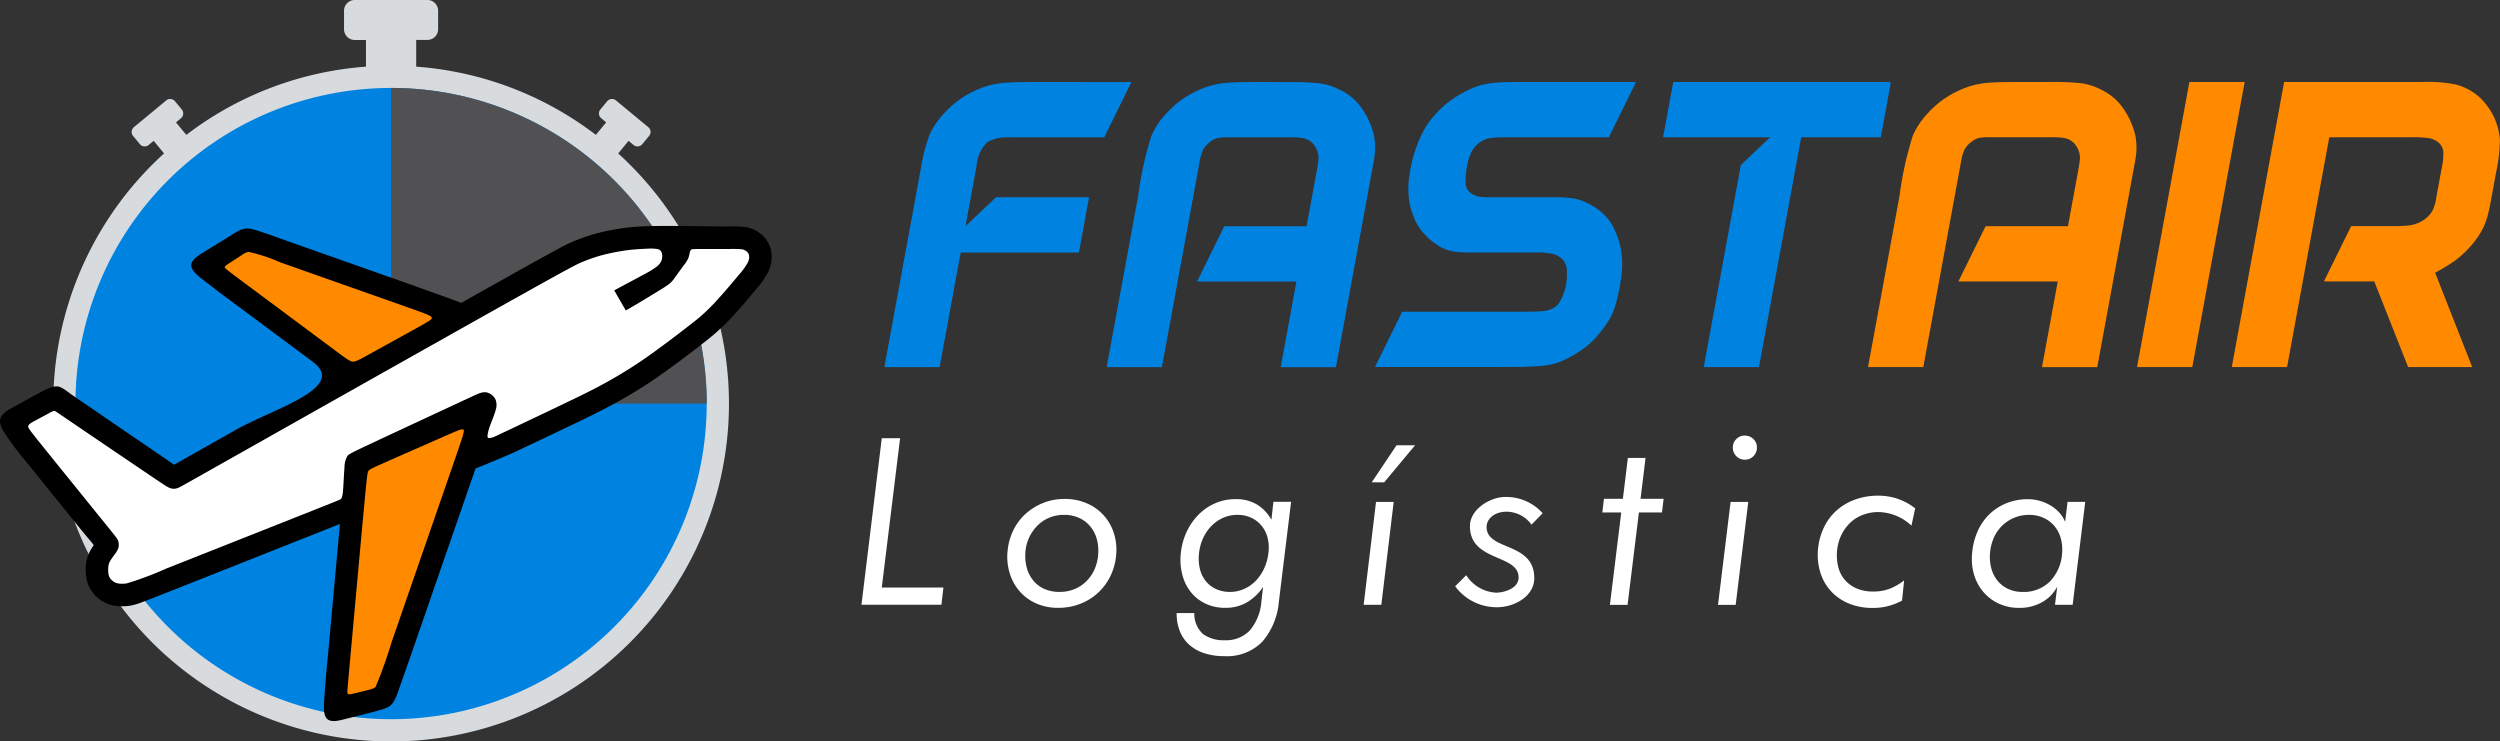
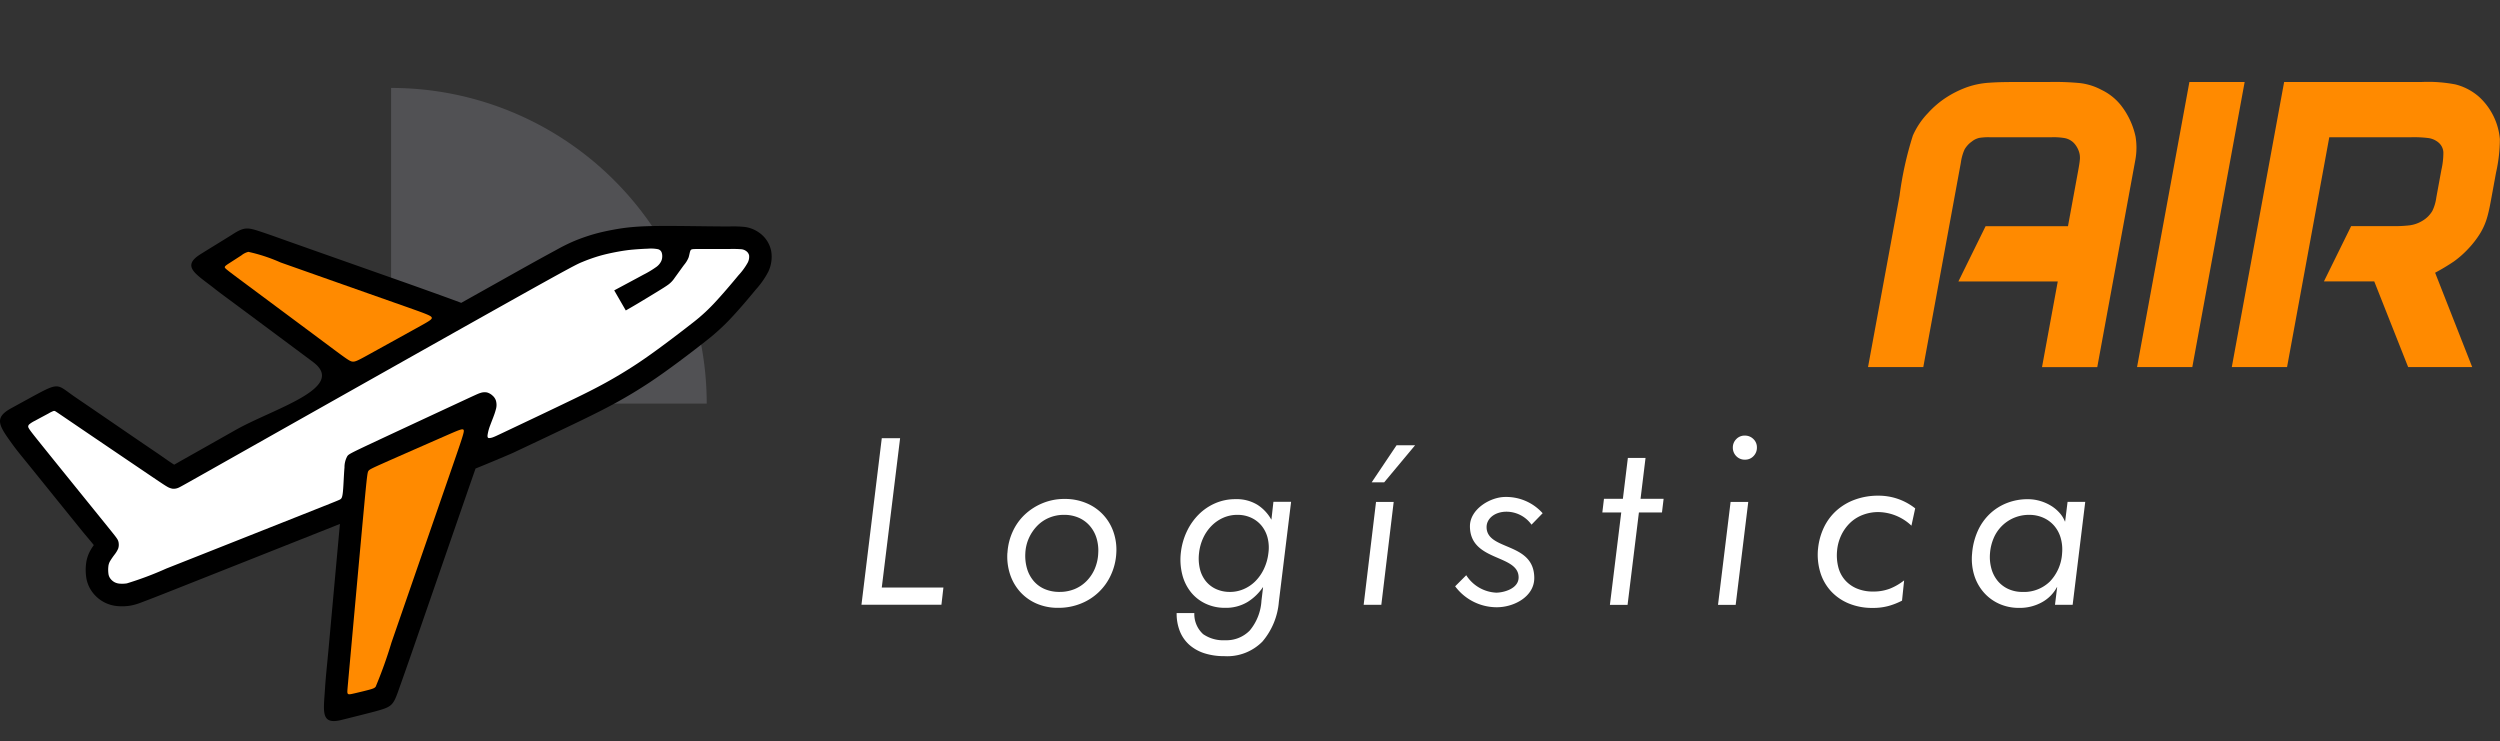
<svg xmlns="http://www.w3.org/2000/svg" xmlns:xlink="http://www.w3.org/1999/xlink" id="Fastair-logotipo" width="229.28" height="67.999" viewBox="0 0 229.28 67.999">
  <rect x="0" y="0" width="229.28" height="67.999" fill="#333333" stroke="none" />
  <defs>
    <clipPath id="clip-path">
-       <path id="Path_1" data-name="Path 1" d="M264.877,23.242c-1.093,0-2.186,0-3.04.065a7.522,7.522,0,0,0-2.115.427,9.367,9.367,0,0,0-1.915.962,8.64,8.64,0,0,0-1.627,1.4,7.071,7.071,0,0,0-1.4,2.1,15.2,15.2,0,0,0-.745,2.971l-3.348,18.223h5.068l1.931-10.508h10.842l.931-5.067h-8.533l-2.8,2.65.96-5.227v0c.023-.125.045-.25.069-.374v0a3.222,3.222,0,0,1,.96-2.093,3.469,3.469,0,0,1,1.891-.453c.357-.011.732-.006,1.106,0h7.737l2.495-5.068Zm20.392,0c-1.093,0-2.186,0-3.04.065a7.522,7.522,0,0,0-2.115.427,9.365,9.365,0,0,0-1.914.962,8.64,8.64,0,0,0-1.627,1.4,7.066,7.066,0,0,0-1.4,2.1,31.5,31.5,0,0,0-1.207,5.482c-.656,3.564-1.774,9.638-2.892,15.712h5.067l3.443-18.736a4.453,4.453,0,0,1,.335-1.206,2.223,2.223,0,0,1,.675-.741,1.648,1.648,0,0,1,.7-.337,5.374,5.374,0,0,1,.98-.055h5.615a6.026,6.026,0,0,1,1.234.08,1.594,1.594,0,0,1,.848.468,2.164,2.164,0,0,1,.453.79,1.777,1.777,0,0,1,.07.768c-.025.265-.082.591-.143.921l-.017.1-.924,5.029h-7.55l-2.495,5.068h9.113l-1.444,7.857H292.1l3.506-19.079a6.225,6.225,0,0,0,.005-2.068,7.043,7.043,0,0,0-1.33-2.853,5.056,5.056,0,0,0-1.785-1.425,5.585,5.585,0,0,0-1.944-.614,24.414,24.414,0,0,0-2.891-.105Zm24,0c-.62,0-1.24,0-1.818.023a10.63,10.63,0,0,0-1.615.167,6.286,6.286,0,0,0-1.522.505,10.987,10.987,0,0,0-1.711,1.009,8.692,8.692,0,0,0-1.372,1.243,7.824,7.824,0,0,0-1.1,1.536,11.5,11.5,0,0,0-.855,2.094,12.95,12.95,0,0,0-.474,2.236,7.827,7.827,0,0,0,0,1.986,6.656,6.656,0,0,0,.472,1.69,4.872,4.872,0,0,0,.827,1.338,6.368,6.368,0,0,0,1.3,1.132,3.894,3.894,0,0,0,1.446.582,9.581,9.581,0,0,0,1.665.094h5.808a7.071,7.071,0,0,1,1.634.118,1.875,1.875,0,0,1,1.025.623,1.612,1.612,0,0,1,.306.978,5.61,5.61,0,0,1-.107,1.4,4.768,4.768,0,0,1-.452,1.238,1.779,1.779,0,0,1-.608.713,2.445,2.445,0,0,1-1.155.315c-.573.051-1.391.051-2.209.051H298.179l-2.495,5.067h11.323c1.468,0,2.934,0,3.958-.1a5.941,5.941,0,0,0,2.223-.615,10.757,10.757,0,0,0,1.8-1.1,7.908,7.908,0,0,0,1.294-1.292,9.063,9.063,0,0,0,1.027-1.489A7.04,7.04,0,0,0,317.9,43.1a17.391,17.391,0,0,0,.4-2.247,7.691,7.691,0,0,0-.083-2.355,7.006,7.006,0,0,0-.925-2.376,4.854,4.854,0,0,0-1.52-1.431,5.106,5.106,0,0,0-1.72-.746,10.543,10.543,0,0,0-2.09-.133H306.2a4.742,4.742,0,0,1-1.095-.081,1.761,1.761,0,0,1-.776-.416,1.022,1.022,0,0,1-.333-.765,6.962,6.962,0,0,1,.124-1.569,4.455,4.455,0,0,1,.487-1.47,2.455,2.455,0,0,1,.857-.845,2.292,2.292,0,0,1,1.052-.312c.466-.044,1.115-.044,1.764-.044h8.851l2.495-5.068Zm13.768,0-.931,5.068h9.819l-2.69,2.551-3.4,18.526H330.9l3.873-21.076h7.3L343,23.242Z" transform="translate(-250.687 -23.242)" fill="none" />
-     </clipPath>
+       </clipPath>
    <linearGradient id="linear-gradient" x1="-2.566" y1="0.997" x2="-2.558" y2="0.997" gradientUnits="objectBoundingBox">
      <stop offset="0" stop-color="#0046a5" />
      <stop offset="1" stop-color="#0082e1" />
    </linearGradient>
    <clipPath id="clip-path-2">
      <rect id="Rectangle_2" data-name="Rectangle 2" width="229.28" height="67.999" fill="none" />
    </clipPath>
    <clipPath id="clip-path-3">
      <path id="Path_5" data-name="Path 5" d="M21.384,53.876A28.948,28.948,0,1,0,50.332,24.928,28.948,28.948,0,0,0,21.384,53.876" transform="translate(-21.384 -24.928)" fill="none" />
    </clipPath>
    <linearGradient id="linear-gradient-2" x1="0.023" y1="0.912" x2="0.027" y2="0.912" xlink:href="#linear-gradient" />
  </defs>
  <g id="Group_2" data-name="Group 2" transform="translate(81.107 7.52)">
    <g id="Group_1" data-name="Group 1" clip-path="url(#clip-path)">
      <rect id="Rectangle_1" data-name="Rectangle 1" width="41.514" height="95.422" transform="matrix(0.171, -0.985, 0.985, 0.171, -4.396, 25.383)" fill="url(#linear-gradient)" />
    </g>
  </g>
  <g id="Group_4" data-name="Group 4">
    <g id="Group_3" data-name="Group 3" clip-path="url(#clip-path-2)">
      <path id="Path_2" data-name="Path 2" d="M533.617,28.192a31.534,31.534,0,0,0-1.207,5.481l-2.892,15.713h5.068l3.443-18.736a4.441,4.441,0,0,1,.335-1.206,2.224,2.224,0,0,1,.675-.742,1.654,1.654,0,0,1,.7-.337,5.407,5.407,0,0,1,.98-.055h5.615a6.028,6.028,0,0,1,1.234.08,1.6,1.6,0,0,1,.848.468,2.169,2.169,0,0,1,.453.79,1.781,1.781,0,0,1,.07.768c-.024.265-.082.59-.142.921l-.018.1-.924,5.03H540.3l-2.495,5.067h9.113l-1.444,7.858h5.067l3.506-19.079a6.219,6.219,0,0,0,.005-2.068,7.048,7.048,0,0,0-1.33-2.853,5.061,5.061,0,0,0-1.785-1.425A5.588,5.588,0,0,0,549,23.347a24.421,24.421,0,0,0-2.892-.105h-2.4c-1.093,0-2.186,0-3.04.065a7.527,7.527,0,0,0-2.115.426,9.4,9.4,0,0,0-1.914.962,8.65,8.65,0,0,0-1.627,1.4,7.073,7.073,0,0,0-1.4,2.1m34.067-4.95-4.8,26.144h5.068L571.82,28.31H579.3a10.719,10.719,0,0,1,1.594.072,1.806,1.806,0,0,1,.956.424,1.248,1.248,0,0,1,.434.9,7.248,7.248,0,0,1-.186,1.614l-.457,2.489-.007.041a3.992,3.992,0,0,1-.36,1.213,2.55,2.55,0,0,1-.886.893,3.014,3.014,0,0,1-1.21.433,12.109,12.109,0,0,1-1.653.071h-3.7l-2.495,5.067h4.613l3.109,7.858h5.875l-3.4-8.651a19.554,19.554,0,0,0,1.707-1.024A8.729,8.729,0,0,0,584.6,38.5a8.6,8.6,0,0,0,1.066-1.39,6.009,6.009,0,0,0,.644-1.49c.158-.55.274-1.181.39-1.812l.412-2.243a14.39,14.39,0,0,0,.354-3.08,5.947,5.947,0,0,0-1.889-3.863,5.219,5.219,0,0,0-2.179-1.156,13.3,13.3,0,0,0-3.07-.226Zm-8.689,0-4.8,26.144h5.068l4.8-26.144Z" transform="translate(-358.197 -15.722)" fill="#ff8a00" fill-rule="evenodd" />
      <path id="Path_3" data-name="Path 3" d="M292.145,127.739H291l2.279-3.395h1.7l-2.833,3.395m58.548,10.054a3.4,3.4,0,0,0,2.5-.952,4.077,4.077,0,0,0,1.124-2.593,3.883,3.883,0,0,0-.132-1.418,2.96,2.96,0,0,0-.6-1.114,2.826,2.826,0,0,0-.993-.729,3.129,3.129,0,0,0-1.3-.263,3.493,3.493,0,0,0-3.251,2.137,4.361,4.361,0,0,0-.334,1.367,4.023,4.023,0,0,0,.132,1.448,3.023,3.023,0,0,0,.587,1.124,2.751,2.751,0,0,0,.972.729,3.06,3.06,0,0,0,1.286.263m-4.618-3.564a6.214,6.214,0,0,1,.516-2.026,5,5,0,0,1,1.094-1.559,4.837,4.837,0,0,1,1.57-1,5.155,5.155,0,0,1,1.924-.355,3.97,3.97,0,0,1,1.134.162,4.135,4.135,0,0,1,.992.435,3.462,3.462,0,0,1,.78.648,2.583,2.583,0,0,1,.5.8h.02l.223-1.8h1.62l-1.154,9.438h-1.62l.2-1.62h-.02a3.408,3.408,0,0,1-1.357,1.377,4.176,4.176,0,0,1-2.127.527,4.366,4.366,0,0,1-1.792-.365,4.131,4.131,0,0,1-1.418-1.033,4.318,4.318,0,0,1-.891-1.59,5.131,5.131,0,0,1-.193-2.035m-14.138-.342a5.908,5.908,0,0,1,.544-2.015,4.922,4.922,0,0,1,1.164-1.555,5.2,5.2,0,0,1,1.7-1,6.093,6.093,0,0,1,2.1-.355,5.391,5.391,0,0,1,3.407,1.163l-.344,1.588a4.513,4.513,0,0,0-3.02-1.248,3.96,3.96,0,0,0-1.474.271,3.438,3.438,0,0,0-1.175.762,3.9,3.9,0,0,0-.79,1.138,4.15,4.15,0,0,0-.363,1.4,4.414,4.414,0,0,0,.117,1.493,2.885,2.885,0,0,0,.609,1.169,2.967,2.967,0,0,0,1.078.773,3.77,3.77,0,0,0,1.506.282,4.2,4.2,0,0,0,1.527-.261,5.174,5.174,0,0,0,1.314-.762l-.192,1.858a6.382,6.382,0,0,1-1.207.48,5.368,5.368,0,0,1-1.485.188,5.618,5.618,0,0,1-2.189-.407,4.6,4.6,0,0,1-1.634-1.127,4.463,4.463,0,0,1-.972-1.7,5.632,5.632,0,0,1-.224-2.129m-8.012-4.357h1.62l-1.154,9.438h-1.62Zm1.3-6.085a1.092,1.092,0,0,1,.79.314,1.042,1.042,0,0,1,.324.78,1.094,1.094,0,0,1-.314.79,1.042,1.042,0,0,1-.78.324,1.066,1.066,0,0,1-.8-.324,1.092,1.092,0,0,1-.314-.79,1.069,1.069,0,0,1,.314-.77,1.041,1.041,0,0,1,.78-.324m-13.063,7.051.15-1.256h1.735l.457-3.747h1.62l-.457,3.747h2.115l-.151,1.256h-2.115l-.18,1.466-.86,7.006h-1.62l.872-7.1.168-1.37Zm-13.5,6.772,1.019-1.018a3.454,3.454,0,0,0,2.747,1.6c.649,0,2.056-.345,2.056-1.4,0-2.147-4.464-1.422-4.464-4.695,0-1.561,1.864-2.682,3.242-2.682a4.485,4.485,0,0,1,3.426,1.492l-1.021,1.049a2.834,2.834,0,0,0-2.292-1.189c-1.086,0-1.828.638-1.828,1.408,0,2.2,4.373,1.332,4.373,4.678,0,1.707-1.866,2.677-3.428,2.677a4.752,4.752,0,0,1-3.83-1.923m-8.389,1.7,1.134-9.438h1.62l-1.134,9.438ZM278,137.792a3.158,3.158,0,0,0,1.246-.253,3.414,3.414,0,0,0,1.063-.709,4.039,4.039,0,0,0,.79-1.114,4.593,4.593,0,0,0,.425-1.469,3.648,3.648,0,0,0-.071-1.418,2.888,2.888,0,0,0-.557-1.114,2.678,2.678,0,0,0-.952-.729,2.944,2.944,0,0,0-1.256-.263,3.166,3.166,0,0,0-1.316.273,3.494,3.494,0,0,0-1.073.749,3.918,3.918,0,0,0-.76,1.114,4.436,4.436,0,0,0-.375,1.387,4.17,4.17,0,0,0,.081,1.438,2.863,2.863,0,0,0,.537,1.114,2.585,2.585,0,0,0,.942.729,2.993,2.993,0,0,0,1.276.263m-3.267,1.941a2.487,2.487,0,0,0,.81,1.934,3.231,3.231,0,0,0,2.005.557,2.989,2.989,0,0,0,2.268-.891,4.682,4.682,0,0,0,1.074-2.734l.148-1.232h-.02a4.673,4.673,0,0,1-1.4,1.347,3.834,3.834,0,0,1-2.086.537,4.075,4.075,0,0,1-1.752-.375,3.794,3.794,0,0,1-1.347-1.043,4.25,4.25,0,0,1-.8-1.61,5.547,5.547,0,0,1-.132-2.056,6.083,6.083,0,0,1,.547-1.924,5.545,5.545,0,0,1,1.084-1.549,4.894,4.894,0,0,1,1.519-1.033,4.593,4.593,0,0,1,1.853-.375,3.647,3.647,0,0,1,2.015.516,3.788,3.788,0,0,1,1.266,1.347h.02l.182-1.62h1.621l-1.12,9.151a6.43,6.43,0,0,1-1.509,3.666,4.528,4.528,0,0,1-3.514,1.337,5.849,5.849,0,0,1-1.772-.253,3.876,3.876,0,0,1-1.377-.749,3.306,3.306,0,0,1-.891-1.236,4.353,4.353,0,0,1-.314-1.711Zm-12.354-1.941a3.59,3.59,0,0,0,1.357-.253,3.28,3.28,0,0,0,1.1-.729,3.634,3.634,0,0,0,.76-1.124,4.079,4.079,0,0,0,.324-1.438,3.93,3.93,0,0,0-.162-1.407,3.1,3.1,0,0,0-.618-1.114,2.849,2.849,0,0,0-1.013-.739,3.3,3.3,0,0,0-1.347-.263,3.471,3.471,0,0,0-1.357.263,3.3,3.3,0,0,0-1.094.739,3.921,3.921,0,0,0-.76,1.114,3.776,3.776,0,0,0-.334,1.387,4.179,4.179,0,0,0,.162,1.448,3.079,3.079,0,0,0,.618,1.134,2.748,2.748,0,0,0,1.013.729,3.42,3.42,0,0,0,1.347.253m-4.78-3.585a5.424,5.424,0,0,1,.466-1.914,4.967,4.967,0,0,1,1.1-1.569,5.331,5.331,0,0,1,1.641-1.063,5.207,5.207,0,0,1,2.035-.395,5.03,5.03,0,0,1,1.995.385,4.382,4.382,0,0,1,2.481,2.633,4.955,4.955,0,0,1,.263,1.965,5.415,5.415,0,0,1-.486,1.975,5.07,5.07,0,0,1-2.775,2.643,5.461,5.461,0,0,1-2.066.385,4.884,4.884,0,0,1-1.975-.385,4.359,4.359,0,0,1-1.5-1.063,4.5,4.5,0,0,1-.932-1.6,5.213,5.213,0,0,1-.253-1.995m-13.384,4.76,1.863-15.271h1.681l-1.681,13.692h5.653l-.182,1.58Z" transform="translate(-165.199 -83.505)" fill="#fff" />
-       <path id="Path_4" data-name="Path 4" d="M48.376,6.114A30.831,30.831,0,0,1,64.853,12.37l.949-1.147-.459-.38a.568.568,0,0,1-.076-.8l.628-.759a.568.568,0,0,1,.8-.075l2.968,2.454a.568.568,0,0,1,.076.8l-.628.759a.568.568,0,0,1-.8.076L66.827,12.07l1.025.848L66.9,14.072a30.985,30.985,0,1,1-41.648,0l-.954-1.154,1.025-.848L23.836,13.3a.568.568,0,0,1-.8-.076l-.628-.759a.568.568,0,0,1,.076-.8l2.968-2.454a.568.568,0,0,1,.8.075l.628.759a.568.568,0,0,1-.076.8l-.459.38.948,1.147A30.829,30.829,0,0,1,43.77,6.114V3.668H42.739a.984.984,0,0,1-.981-.981V.982A.984.984,0,0,1,42.739,0h6.668a.984.984,0,0,1,.981.981v1.7a.984.984,0,0,1-.981.981H48.376Z" transform="translate(-10.206 -0.001)" fill="#d7dbde" fill-rule="evenodd" />
    </g>
  </g>
  <g id="Group_6" data-name="Group 6" transform="translate(6.919 8.065)">
    <g id="Group_5" data-name="Group 5" clip-path="url(#clip-path-3)">
-       <rect id="Rectangle_3" data-name="Rectangle 3" width="75.186" height="75.186" transform="matrix(0.929, -0.369, 0.369, 0.929, -19.87, 7.897)" fill="url(#linear-gradient-2)" />
-     </g>
+       </g>
  </g>
  <g id="Group_8" data-name="Group 8">
    <g id="Group_7" data-name="Group 7" clip-path="url(#clip-path-2)">
      <path id="Path_6" data-name="Path 6" d="M139.806,53.875a28.949,28.949,0,0,0-28.948-28.948V53.875Z" transform="translate(-74.991 -16.862)" fill="#515154" fill-rule="evenodd" />
      <path id="Path_7" data-name="Path 7" d="M28.712,76.525Q25.059,73.8,21.4,71.087c-.583-.434-1.181-.865-1.751-1.315-1.647-1.3-3.034-1.991-1.314-3.1.361-.233,2.645-1.629,3.006-1.862,1.1-.712,1.4-.625,2.647-.212.815.27,1.627.567,2.436.854q5.22,1.847,10.443,3.687c.92.324,4.523,1.609,5.433,1.961,0,0,.165-.094,3.135-1.758,1.867-1.046,3.735-2.1,5.619-3.117a16.867,16.867,0,0,1,1.57-.779,17.333,17.333,0,0,1,1.755-.623c.615-.179,1.246-.317,1.876-.433.534-.1,1.067-.178,1.607-.229.5-.048,1-.076,1.494-.092,2.089-.066,5.177.027,7.527.025a10.631,10.631,0,0,1,1.415.043,2.91,2.91,0,0,1,1.328.526,2.7,2.7,0,0,1,1.1,1.679,3.172,3.172,0,0,1-.274,1.921,7.773,7.773,0,0,1-1.131,1.613c-.773.937-1.574,1.883-2.41,2.764a19.969,19.969,0,0,1-2.235,2.006q-1.229.965-2.486,1.9c-.885.658-1.778,1.3-2.7,1.909-.957.63-1.942,1.222-2.946,1.776s-2.012,1.056-3.034,1.553c-1.145.557-2.295,1.1-3.445,1.648L47.06,84.851c-.35.166-3.083,1.306-3.446,1.442l-.575,1.648q-2.594,7.492-5.186,14.985c-.393,1.136-.961,2.747-1.365,3.879-.452,1.265-.651,1.365-2.027,1.749-.464.129-2.742.7-3.21.814-1.847.435-1.578-.8-1.446-2.87.077-1.2.216-2.436.325-3.639q.52-5.742,1.045-11.484c-.851.343-1.706.679-2.559,1.017q-6.3,2.5-12.612,5c-.986.389-1.974.785-2.968,1.155a5.655,5.655,0,0,1-1.078.322,4.769,4.769,0,0,1-1.148.044,3.189,3.189,0,0,1-2.325-1.264,2.993,2.993,0,0,1-.579-1.393,4.76,4.76,0,0,1-.016-1.2,3.265,3.265,0,0,1,.428-1.3c.087-.152.184-.3.285-.441-.339-.43-.735-.879-1.038-1.253q-2.353-2.907-4.7-5.817C2.276,85.509,1.632,84.756,1.089,84c-1.189-1.654-1.66-2.355-.079-3.225.417-.23,2.033-1.117,2.454-1.341,2.05-1.094,1.833-.775,3.517.368,2.165,1.47,5.276,3.615,7.443,5.081.482.326,1.03.73,1.551,1.059.254-.142.508-.292.751-.429q2.453-1.38,4.9-2.766c3.457-1.951,10.251-3.862,7.083-6.222" transform="translate(0 -43.324)" fill-rule="evenodd" />
      <path id="Path_8" data-name="Path 8" d="M10.447,85.374c.049.019.1.051,1.715,1.15s4.814,3.266,6.5,4.407,1.865,1.256,2.038,1.354a1.46,1.46,0,0,0,.512.2,1.071,1.071,0,0,0,.524-.077c.173-.066.339-.164,6.3-3.528s17.718-9.993,23.8-13.4,6.5-3.6,6.965-3.788a15.263,15.263,0,0,1,1.546-.55c.558-.162,1.155-.29,1.675-.386s.964-.16,1.43-.2.957-.071,1.362-.083a3.321,3.321,0,0,1,.929.049.479.479,0,0,1,.341.32,1.044,1.044,0,0,1,.043.409.963.963,0,0,1-.1.386,1.418,1.418,0,0,1-.405.486,8.819,8.819,0,0,1-1.217.735c-.667.364-1.673.9-2.679,1.439l1.062,1.842c.328-.188.656-.375,1.157-.674s1.174-.708,1.686-1.021.861-.531,1.087-.7a2.458,2.458,0,0,0,.564-.613c.235-.319.6-.833.842-1.161a2.521,2.521,0,0,0,.42-.682c.072-.213.106-.5.174-.642s.172-.143.859-.143l2.7,0a10.3,10.3,0,0,1,1.129.023.858.858,0,0,1,.409.158.658.658,0,0,1,.281.4,1.163,1.163,0,0,1-.124.665,5.862,5.862,0,0,1-.848,1.162c-.573.695-1.554,1.855-2.315,2.657a16.437,16.437,0,0,1-2.013,1.8c-.709.556-1.584,1.224-2.443,1.863s-1.7,1.248-2.6,1.841-1.861,1.17-2.807,1.692-1.88.989-2.94,1.5-2.247,1.079-3.428,1.64l-3.006,1.426c-.65.308-.774.366-.918.42a1.149,1.149,0,0,1-.413.094c-.1-.009-.149-.074-.133-.261a4.1,4.1,0,0,1,.251-.929c.158-.434.4-.994.5-1.4a1.424,1.424,0,0,0,.018-.845,1,1,0,0,0-.3-.452,1.222,1.222,0,0,0-.524-.3,1.205,1.205,0,0,0-.6.048c-.192.058-.362.137-2.321,1.048s-5.707,2.654-7.658,3.57-2.1,1.006-2.223,1.174a2.078,2.078,0,0,0-.262,1.044c-.058.629-.088,1.639-.141,2.191s-.13.646-.223.714-.2.112-3.371,1.369-9.4,3.728-12.607,4.994a30.631,30.631,0,0,1-3.615,1.359,2.755,2.755,0,0,1-.644.026,1.211,1.211,0,0,1-.5-.139,1.193,1.193,0,0,1-.365-.317.932.932,0,0,1-.183-.454,2.792,2.792,0,0,1-.007-.664,1.2,1.2,0,0,1,.167-.509,6.875,6.875,0,0,1,.39-.567,2.541,2.541,0,0,0,.339-.554,1.092,1.092,0,0,0,.053-.488.863.863,0,0,0-.16-.441c-.122-.19-.339-.458-1.56-1.967s-3.445-4.257-4.7-5.814-1.546-1.925-1.7-2.143-.182-.289-.181-.356a.282.282,0,0,1,.1-.2,2.553,2.553,0,0,1,.519-.325c.34-.188.912-.492,1.235-.665a3.083,3.083,0,0,1,.459-.229.244.244,0,0,1,.161.009" transform="translate(-5.395 -47.666)" fill="#fff" fill-rule="evenodd" />
      <path id="Path_9" data-name="Path 9" d="M98.536,145.976c.087.051.265.01.649-.08s.974-.23,1.325-.328.464-.154.551-.27a40.721,40.721,0,0,0,1.447-4.046c1.3-3.755,3.838-11.09,5.187-14.985s1.509-4.351,1.43-4.509-.4-.018-1.833.611-3.98,1.745-5.324,2.342-1.487.676-1.575.806-.123.312-.428,3.593-.884,9.663-1.18,12.934-.311,3.432-.32,3.585-.015.3.072.348" transform="translate(-66.604 -82.324)" fill="#ff8a00" fill-rule="evenodd" />
      <path id="Path_10" data-name="Path 10" d="M75.451,81.447c-.263-.015-.508-.2-2.407-1.615s-5.454-4.059-7.31-5.439-2.014-1.5-2.018-1.6.147-.2.456-.4l1.084-.7a1.566,1.566,0,0,1,.626-.312,15.4,15.4,0,0,1,2.959.975c2.614.925,7.662,2.708,10.445,3.688s3.3,1.159,3.4,1.338-.233.358-1.372.987l-4.2,2.323c-1.115.617-1.4.772-1.658.757" transform="translate(-43.101 -48.283)" fill="#ff8a00" fill-rule="evenodd" />
    </g>
  </g>
</svg>